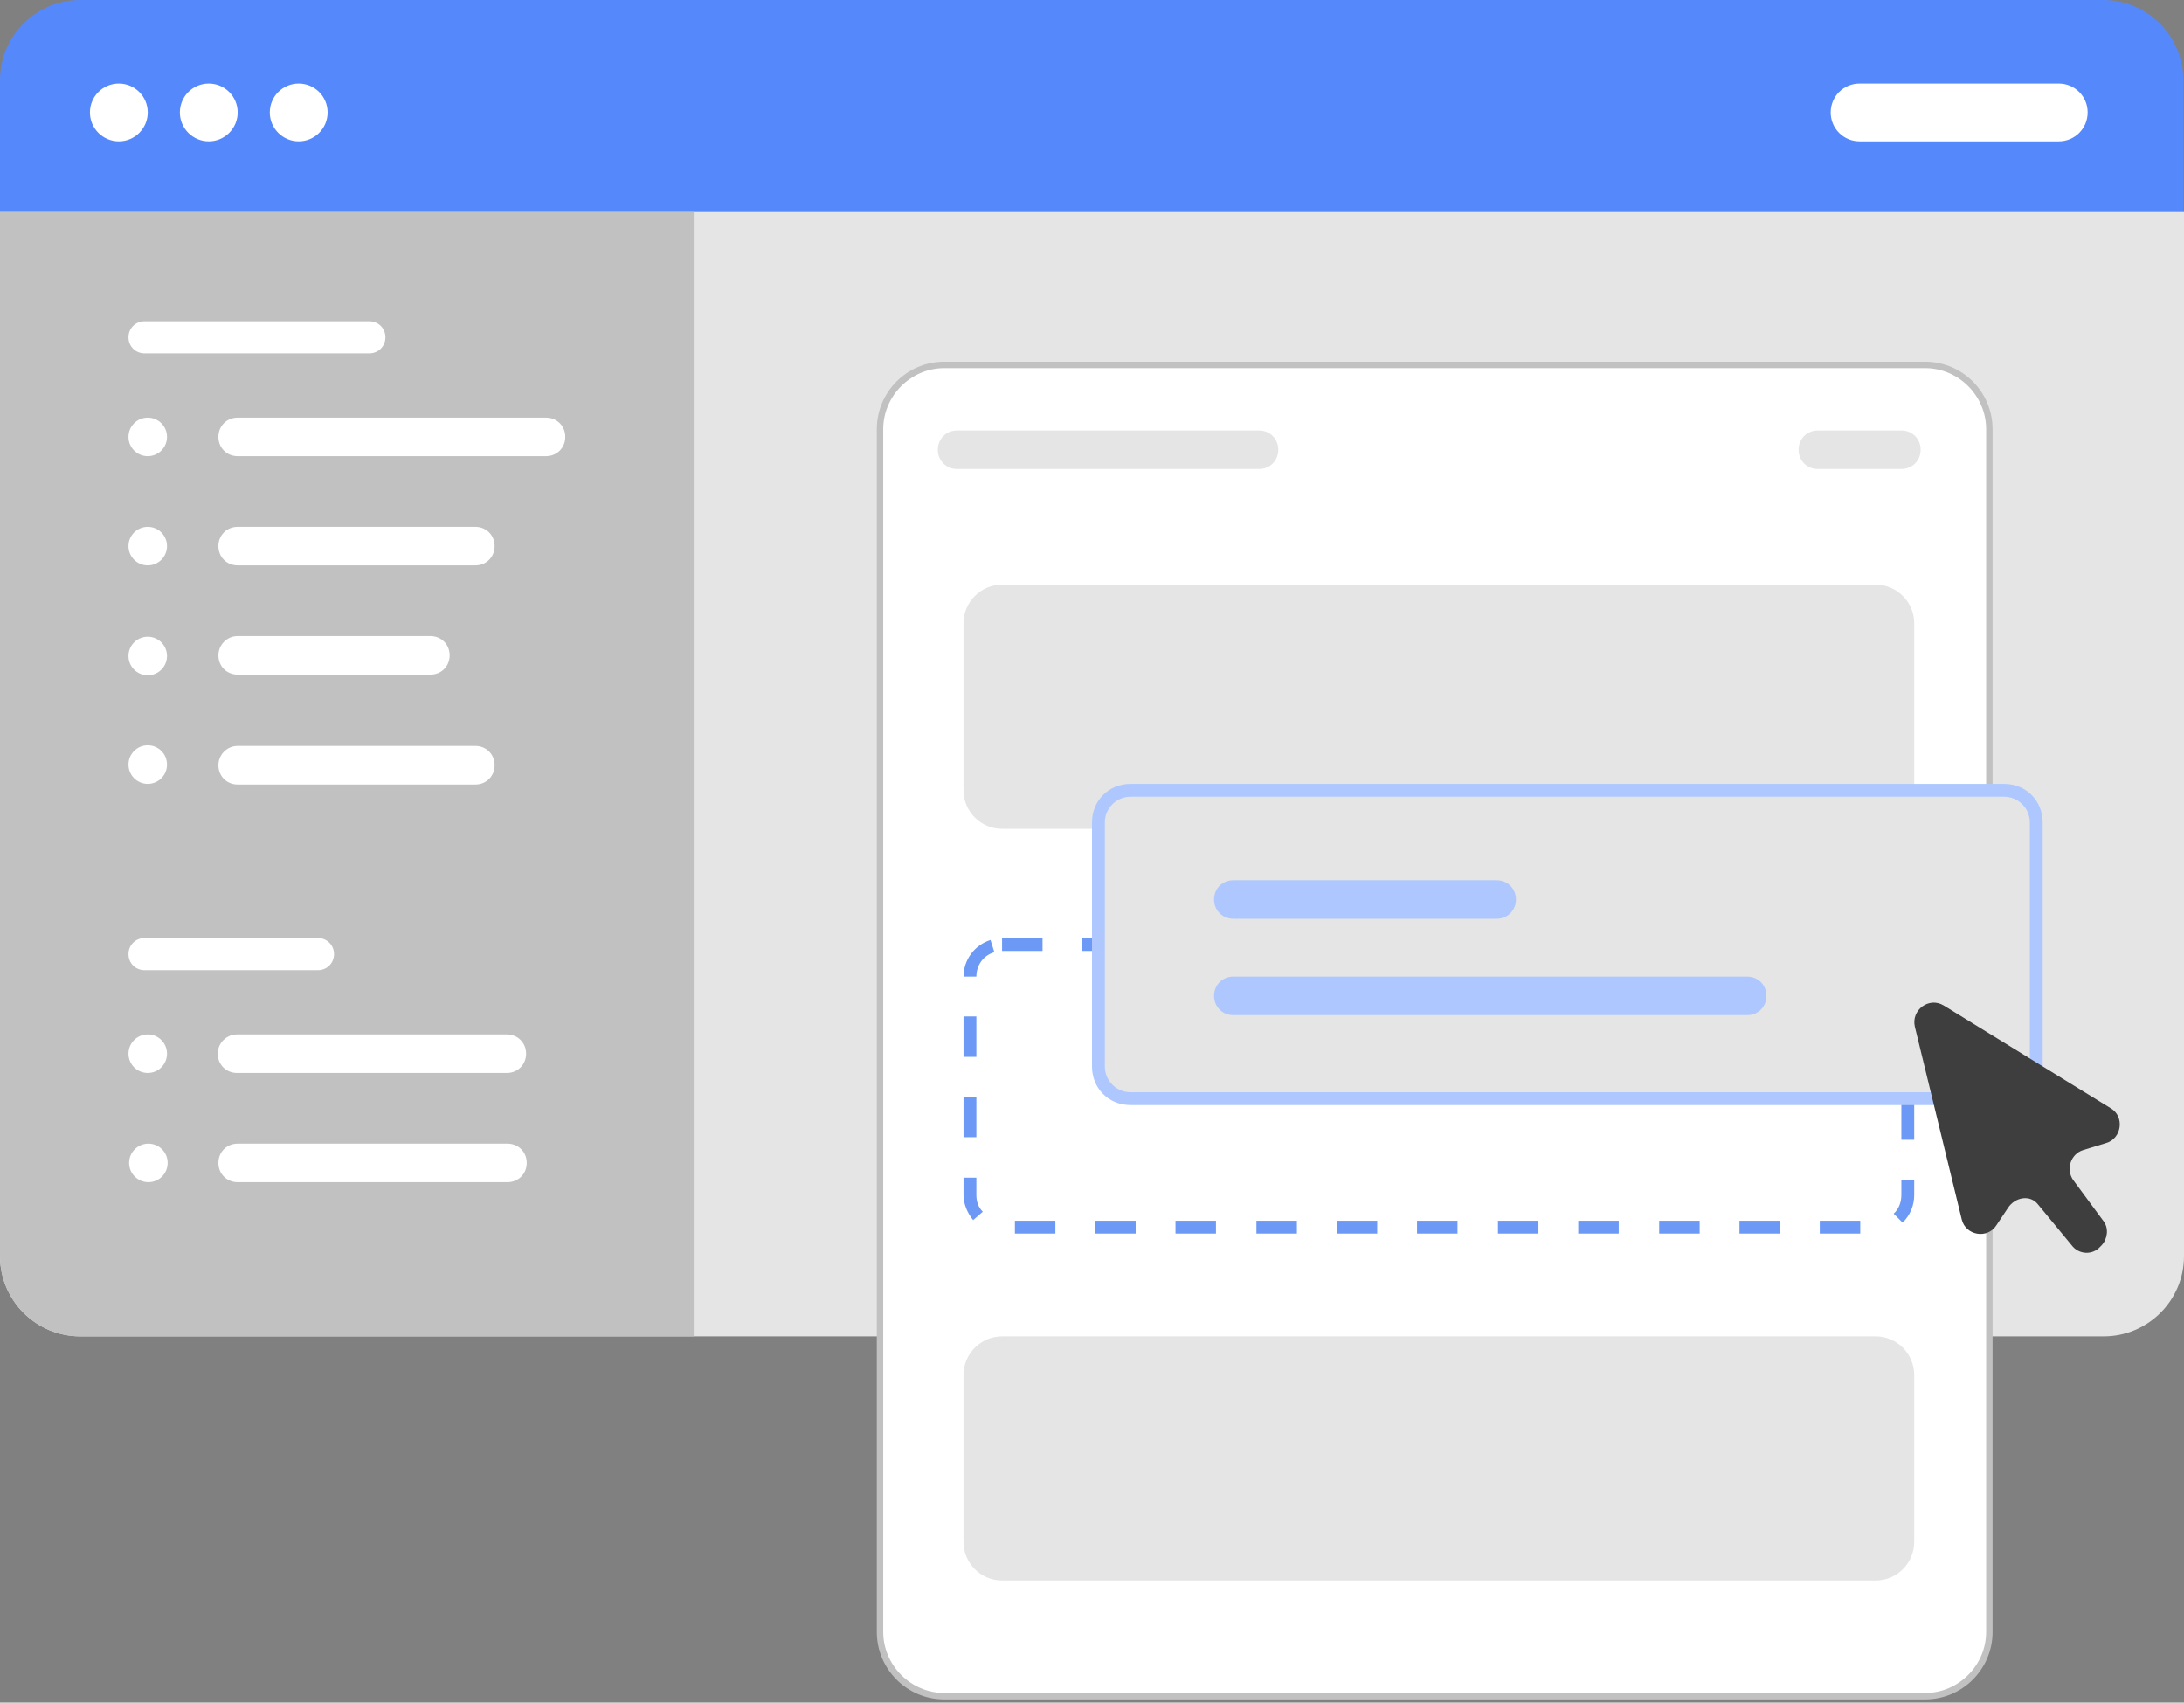
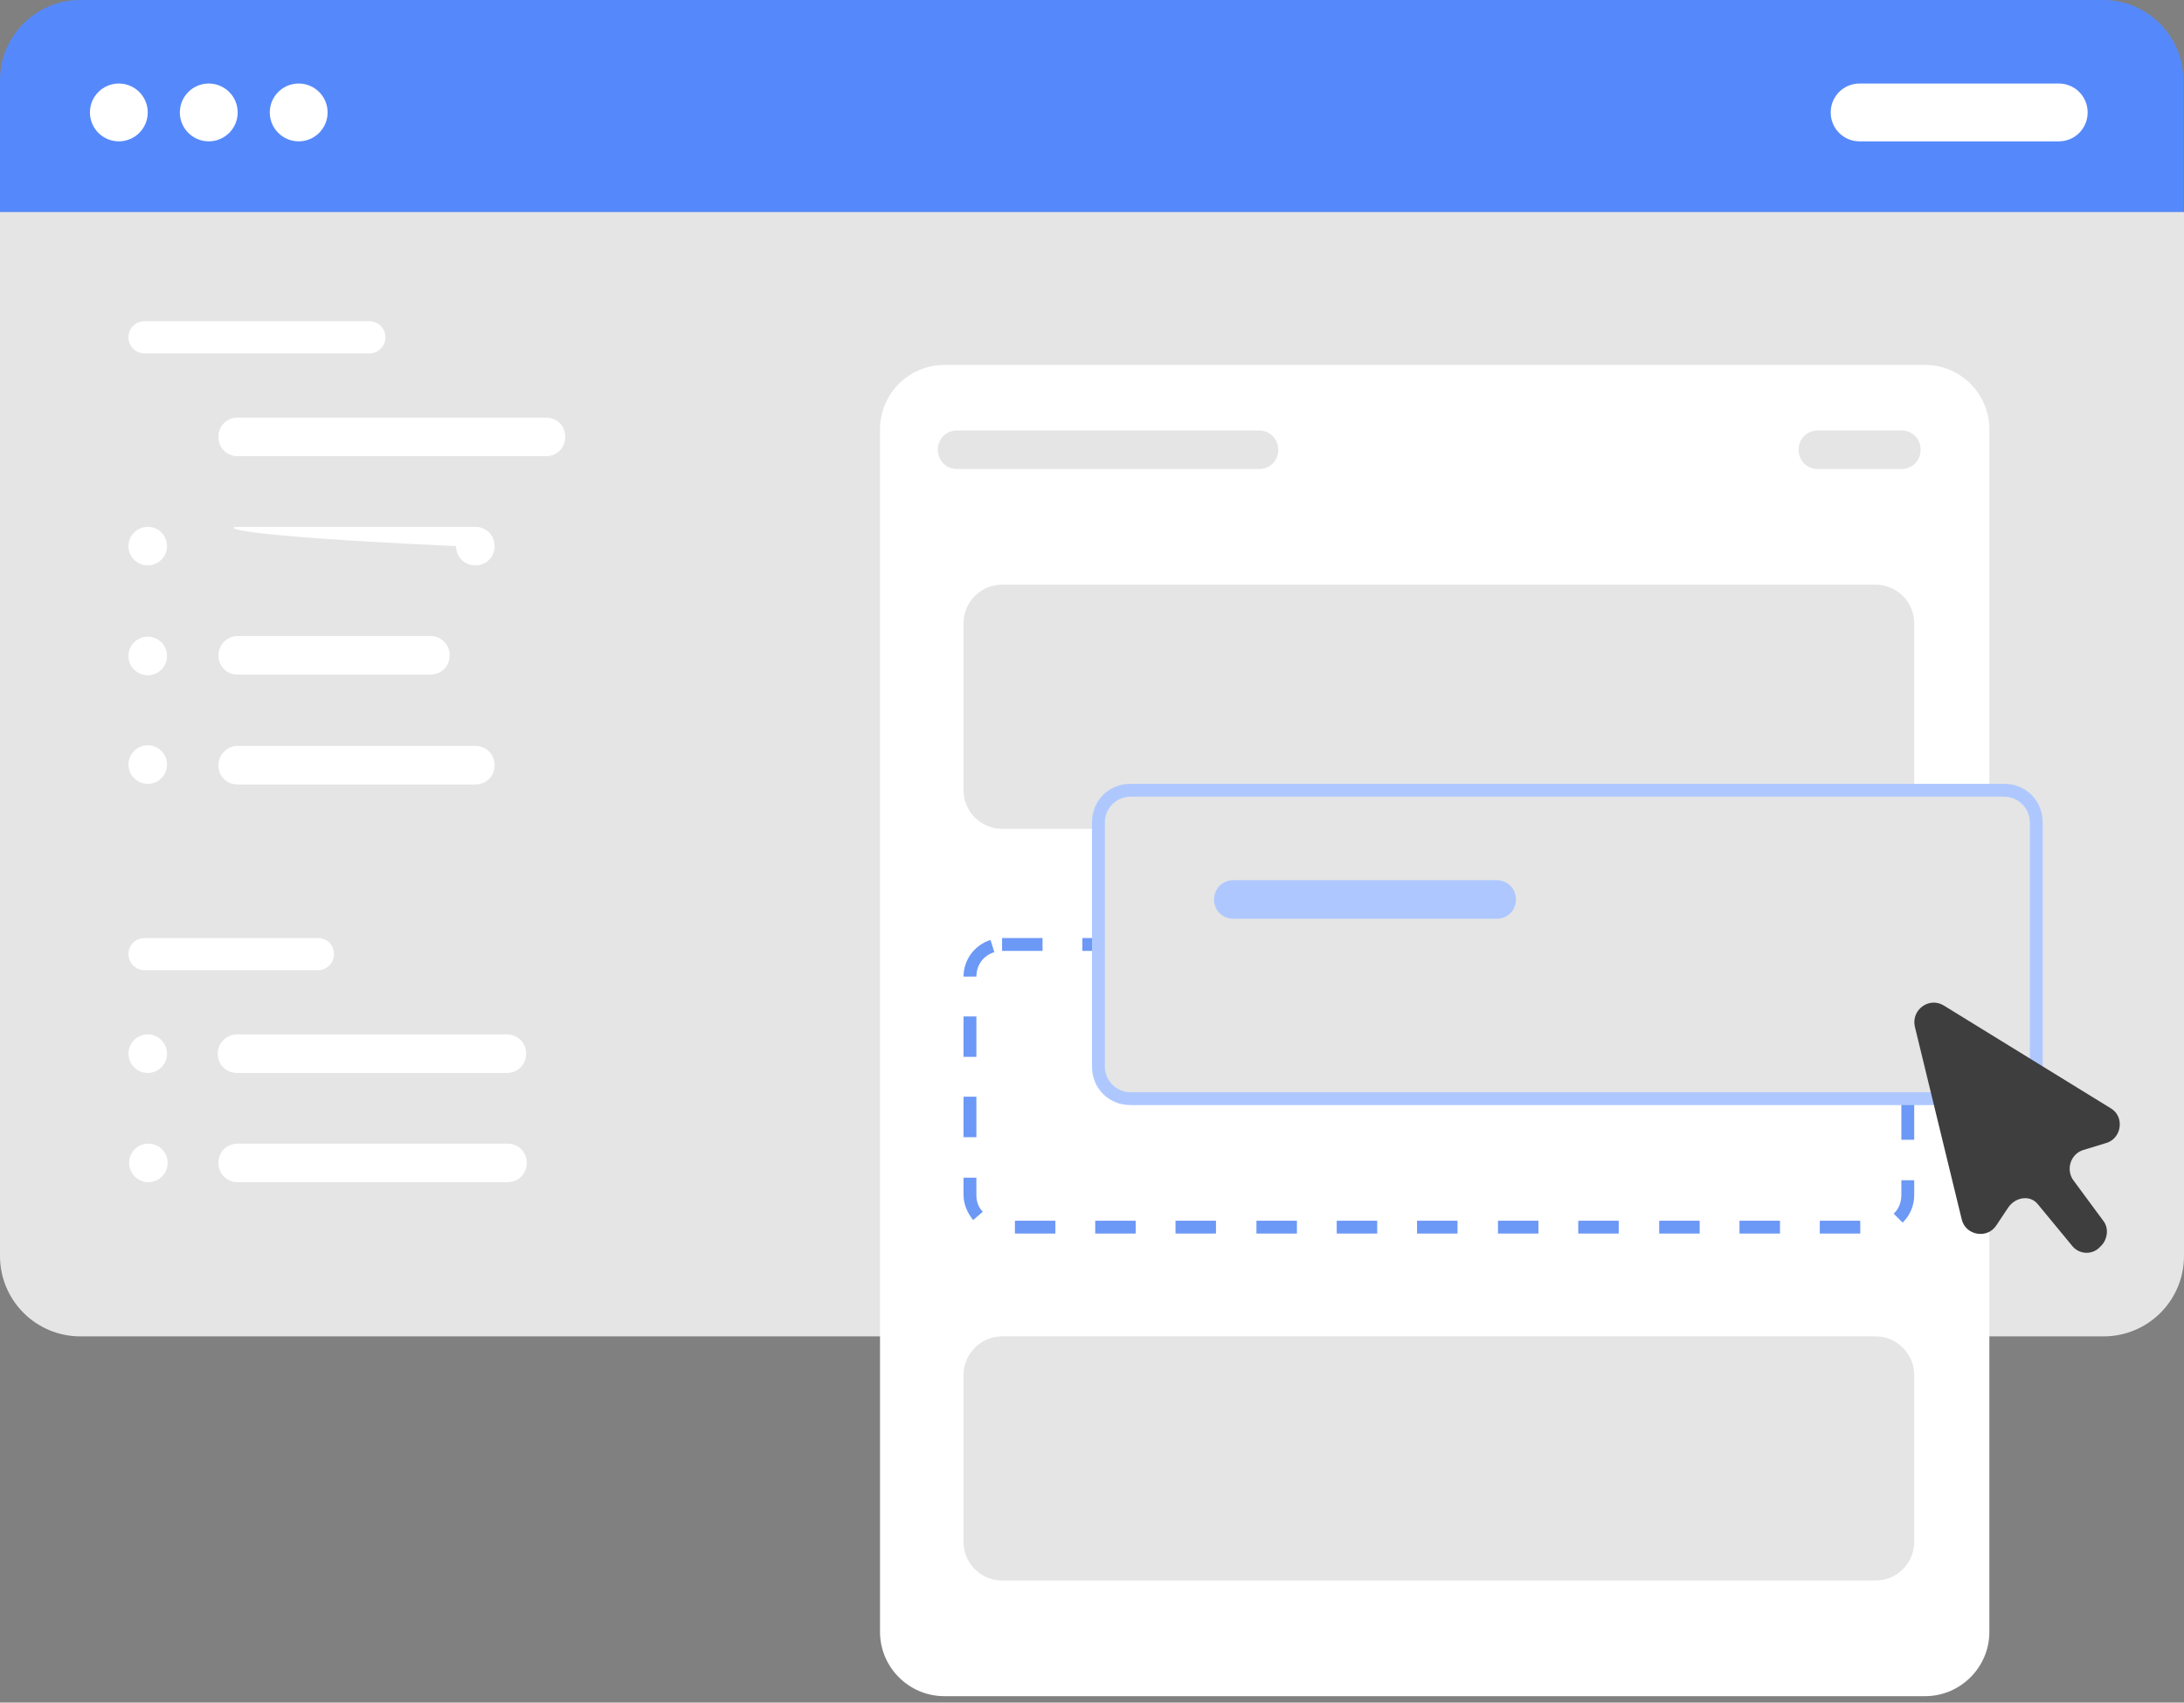
<svg xmlns="http://www.w3.org/2000/svg" version="1.1" id="Layer_1" x="0px" y="0px" viewBox="0 0 340 265" style="enable-background:new 0 0 340 265;" xml:space="preserve">
  <rect x="0" y="0" width="340" height="265" fill="#808080" stroke="none" />
  <style type="text/css">
	.st0{fill:#5589FB;}
	.st1{fill:#E5E5E5;}
	.st2{fill:#C1C1C1;}
	.st3{fill:#FFFFFF;}
	.st4{fill:#6C98F6;}
	.st5{fill:#AEC8FF;}
	.st6{fill:#3E3E3E;}
</style>
  <g>
    <path class="st0" d="M0,12.5C0,5.6,5.6,0,12.5,0h314.9c6.9,0,12.5,5.6,12.5,12.5v174.9c0,6.9-5.6,12.5-12.5,12.5H12.5   C5.6,200,0,194.4,0,187.5V12.5z" />
  </g>
  <g>
    <path class="st1" d="M0,33h340v162.5c0,6.9-5.6,12.5-12.5,12.5h-315C5.6,208,0,202.4,0,195.5V33z" />
  </g>
  <g>
-     <path class="st2" d="M0,33h108v175H12.5C5.6,208,0,202.4,0,195.5V33z" />
-   </g>
+     </g>
  <g>
    <circle class="st3" cx="18.5" cy="17.5" r="4.5" />
  </g>
  <g>
    <circle class="st3" cx="32.5" cy="17.5" r="4.5" />
  </g>
  <g>
    <circle class="st3" cx="46.5" cy="17.5" r="4.5" />
  </g>
  <g>
    <path class="st3" d="M289.5,13h31c2.5,0,4.5,2,4.5,4.5l0,0c0,2.5-2,4.5-4.5,4.5h-31c-2.5,0-4.5-2-4.5-4.5l0,0   C285,15,287,13,289.5,13z" />
  </g>
  <g>
    <circle class="st3" cx="23" cy="164" r="3" />
  </g>
  <g>
    <path class="st3" d="M36.9,161h42c1.7,0,3,1.3,3,3l0,0c0,1.7-1.3,3-3,3h-42c-1.7,0-3-1.3-3-3l0,0C33.9,162.3,35.3,161,36.9,161z" />
  </g>
  <g>
    <circle class="st3" cx="23.1" cy="181" r="3" />
  </g>
  <g>
    <path class="st3" d="M37,178h42c1.7,0,3,1.3,3,3l0,0c0,1.7-1.3,3-3,3H37c-1.7,0-3-1.3-3-3l0,0C34,179.3,35.3,178,37,178z" />
  </g>
  <g>
    <path class="st3" d="M22.5,146h27c1.4,0,2.5,1.1,2.5,2.5l0,0c0,1.4-1.1,2.5-2.5,2.5h-27c-1.4,0-2.5-1.1-2.5-2.5l0,0   C20,147.1,21.1,146,22.5,146z" />
  </g>
  <g>
    <path class="st3" d="M22.5,50h35c1.4,0,2.5,1.1,2.5,2.5l0,0c0,1.4-1.1,2.5-2.5,2.5h-35c-1.4,0-2.5-1.1-2.5-2.5l0,0   C20,51.1,21.1,50,22.5,50z" />
  </g>
  <g>
-     <circle class="st3" cx="23" cy="68" r="3" />
-   </g>
+     </g>
  <g>
    <path class="st3" d="M37,65h48c1.7,0,3,1.3,3,3l0,0c0,1.7-1.3,3-3,3H37c-1.7,0-3-1.3-3-3l0,0C34,66.3,35.3,65,37,65z" />
  </g>
  <g>
    <circle class="st3" cx="23" cy="102.1" r="3" />
  </g>
  <g>
    <path class="st3" d="M37,99h30c1.7,0,3,1.3,3,3l0,0c0,1.7-1.3,3-3,3H37c-1.7,0-3-1.3-3-3l0,0C34,100.4,35.3,99,37,99z" />
  </g>
  <g>
    <circle class="st3" cx="23" cy="119" r="3" />
  </g>
  <g>
    <path class="st3" d="M37,116.1h37c1.7,0,3,1.3,3,3l0,0c0,1.7-1.3,3-3,3H37c-1.7,0-3-1.3-3-3l0,0C34,117.5,35.3,116.1,37,116.1z" />
  </g>
  <g>
    <circle class="st3" cx="23" cy="85" r="3" />
  </g>
  <g>
-     <path class="st3" d="M37,82h37c1.7,0,3,1.3,3,3l0,0c0,1.7-1.3,3-3,3H37c-1.7,0-3-1.3-3-3l0,0C34,83.3,35.3,82,37,82z" />
+     <path class="st3" d="M37,82h37c1.7,0,3,1.3,3,3l0,0c0,1.7-1.3,3-3,3c-1.7,0-3-1.3-3-3l0,0C34,83.3,35.3,82,37,82z" />
  </g>
  <g>
    <path class="st3" d="M147,56.8h152.7c5.5,0,10,4.5,10,10V254c0,5.5-4.5,10-10,10H147c-5.5,0-10-4.5-10-10V66.8   C137,61.3,141.5,56.8,147,56.8z" />
-     <path class="st2" d="M299.7,264.5H147c-5.8,0-10.5-4.7-10.5-10.5V66.8c0-5.8,4.7-10.5,10.5-10.5h152.7c5.8,0,10.5,4.7,10.5,10.5   V254C310.2,259.8,305.5,264.5,299.7,264.5z M147,57.3c-5.2,0-9.5,4.3-9.5,9.5V254c0,5.2,4.3,9.5,9.5,9.5h152.7   c5.2,0,9.5-4.3,9.5-9.5V66.8c0-5.2-4.3-9.5-9.5-9.5H147z" />
  </g>
  <g>
    <path class="st1" d="M149,67h47c1.7,0,3,1.3,3,3l0,0c0,1.7-1.3,3-3,3h-47c-1.7,0-3-1.3-3-3l0,0C146,68.3,147.3,67,149,67z" />
  </g>
  <g>
    <path class="st1" d="M283,67h13c1.7,0,3,1.3,3,3l0,0c0,1.7-1.3,3-3,3h-13c-1.7,0-3-1.3-3-3l0,0C280,68.3,281.3,67,283,67z" />
  </g>
  <g>
    <path class="st1" d="M156,91h136c3.3,0,6,2.7,6,6v26c0,3.3-2.7,6-6,6H156c-3.3,0-6-2.7-6-6V97C150,93.7,152.7,91,156,91z" />
  </g>
  <g>
    <path class="st3" d="M156,147h136c2.8,0,5,2.2,5,5v34c0,2.8-2.2,5-5,5H156c-2.8,0-5-2.2-5-5v-34C151,149.2,153.2,147,156,147z" />
    <path class="st4" d="M289.6,192h-6.3v-2h6.3V192z M277.1,192h-6.3v-2h6.3V192z M264.6,192h-6.3v-2h6.3V192z M252,192h-6.3v-2h6.3   V192z M239.5,192h-6.3v-2h6.3V192z M226.9,192h-6.3v-2h6.3V192z M214.4,192h-6.3v-2h6.3V192z M201.9,192h-6.3v-2h6.3V192z    M189.3,192h-6.3v-2h6.3V192z M176.8,192h-6.3v-2h6.3V192z M164.2,192H158v-2h6.3V192z M296.2,190.3l-1.4-1.4   c0.8-0.7,1.2-1.8,1.2-2.9v-2.3h2v2.3C298,187.6,297.4,189.1,296.2,190.3z M151.5,189.9c-0.9-1.1-1.5-2.5-1.5-3.9v-2.7h2v2.7   c0,1,0.3,1.9,1,2.6L151.5,189.9z M298,177.4h-2v-6.3h2V177.4z M152,177h-2v-6.3h2V177z M298,164.9h-2v-6.3h2V164.9z M152,164.5h-2   v-6.3h2V164.5z M298,152.3h-2V152c0-1.7-1-3.1-2.5-3.7l0.7-1.9c2.3,0.9,3.7,3.1,3.7,5.6V152.3z M152,152l-2,0   c0-2.6,1.7-4.9,4.2-5.7l0.6,1.9C153.1,148.7,152,150.2,152,152z M287.7,148h-6.3v-2h6.3V148z M275.1,148h-6.3v-2h6.3V148z    M262.6,148h-6.3v-2h6.3V148z M250,148h-6.3v-2h6.3V148z M237.5,148h-6.3v-2h6.3V148z M225,148h-6.3v-2h6.3V148z M212.4,148h-6.3   v-2h6.3V148z M199.9,148h-6.3v-2h6.3V148z M187.3,148h-6.3v-2h6.3V148z M174.8,148h-6.3v-2h6.3V148z M162.3,148H156v-2h6.3V148z" />
  </g>
  <g>
    <path class="st1" d="M176,123h136c2.8,0,5,2.2,5,5v38c0,2.8-2.2,5-5,5H176c-2.8,0-5-2.2-5-5v-38C171,125.2,173.2,123,176,123z" />
    <path class="st5" d="M312,172H176c-3.4,0-6-2.6-6-6v-38c0-3.4,2.6-6,6-6h136c3.4,0,6,2.6,6,6v38C318,169.4,315.4,172,312,172z    M176,124c-2.2,0-4,1.8-4,4v38c0,2.2,1.8,4,4,4h136c2.2,0,4-1.8,4-4v-38c0-2.2-1.8-4-4-4H176z" />
  </g>
  <g>
-     <path class="st5" d="M192,152h80c1.7,0,3,1.3,3,3l0,0c0,1.7-1.3,3-3,3h-80c-1.7,0-3-1.3-3-3l0,0C189,153.3,190.3,152,192,152z" />
-   </g>
+     </g>
  <g>
    <path class="st5" d="M192,137h41c1.7,0,3,1.3,3,3l0,0c0,1.7-1.3,3-3,3h-41c-1.7,0-3-1.3-3-3l0,0C189,138.3,190.3,137,192,137z" />
  </g>
  <g>
    <path class="st6" d="M328.6,172.5l-26-16c-2.3-1.4-5.1,0.7-4.5,3.3l7.3,30c0.6,2.5,4,3.1,5.4,0.9l1.8-2.7c1.1-1.7,3.5-2.1,4.7-0.5   l5.2,6.3c1.1,1.5,3.3,1.6,4.5,0.2l0.2-0.2c0.9-1,1.1-2.6,0.3-3.7l-4.8-6.5c-1.1-1.7-0.3-4,1.6-4.6l3.6-1.1   C330.3,177.2,330.8,173.8,328.6,172.5z" />
  </g>
  <g>
    <path class="st1" d="M156,208h136c3.3,0,6,2.7,6,6v26c0,3.3-2.7,6-6,6H156c-3.3,0-6-2.7-6-6v-26C150,210.7,152.7,208,156,208z" />
  </g>
</svg>